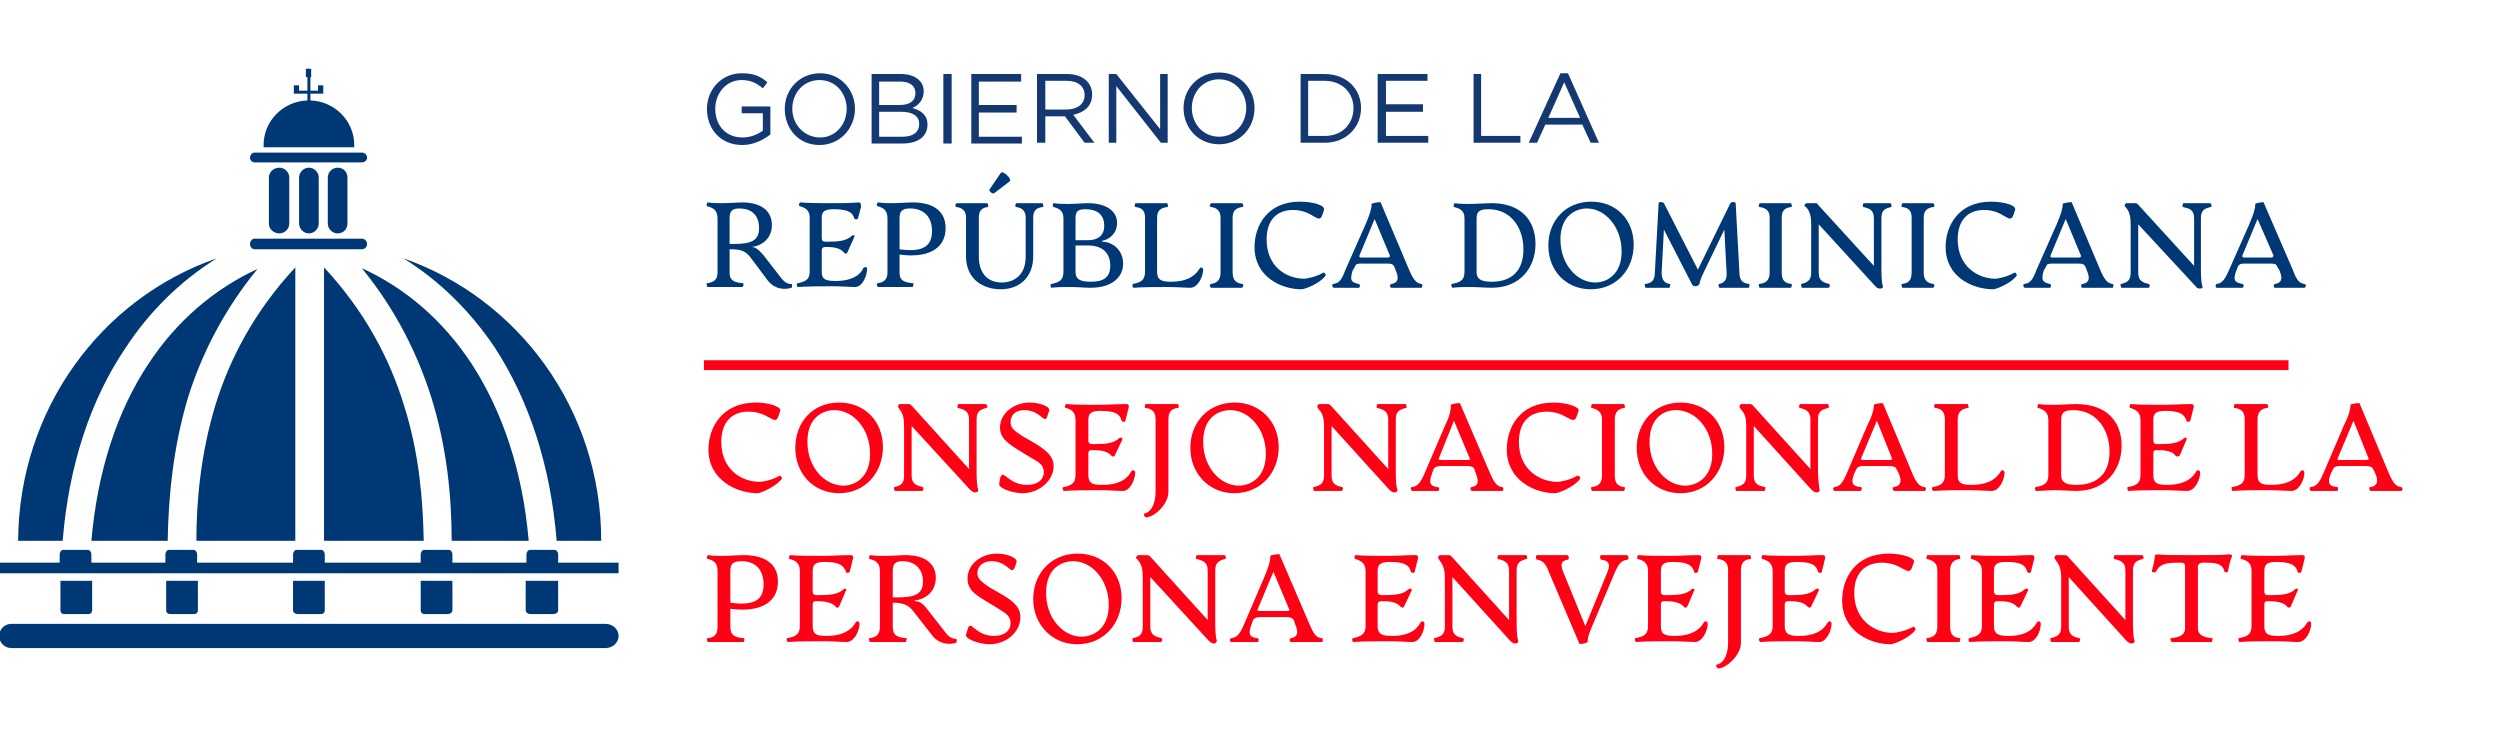
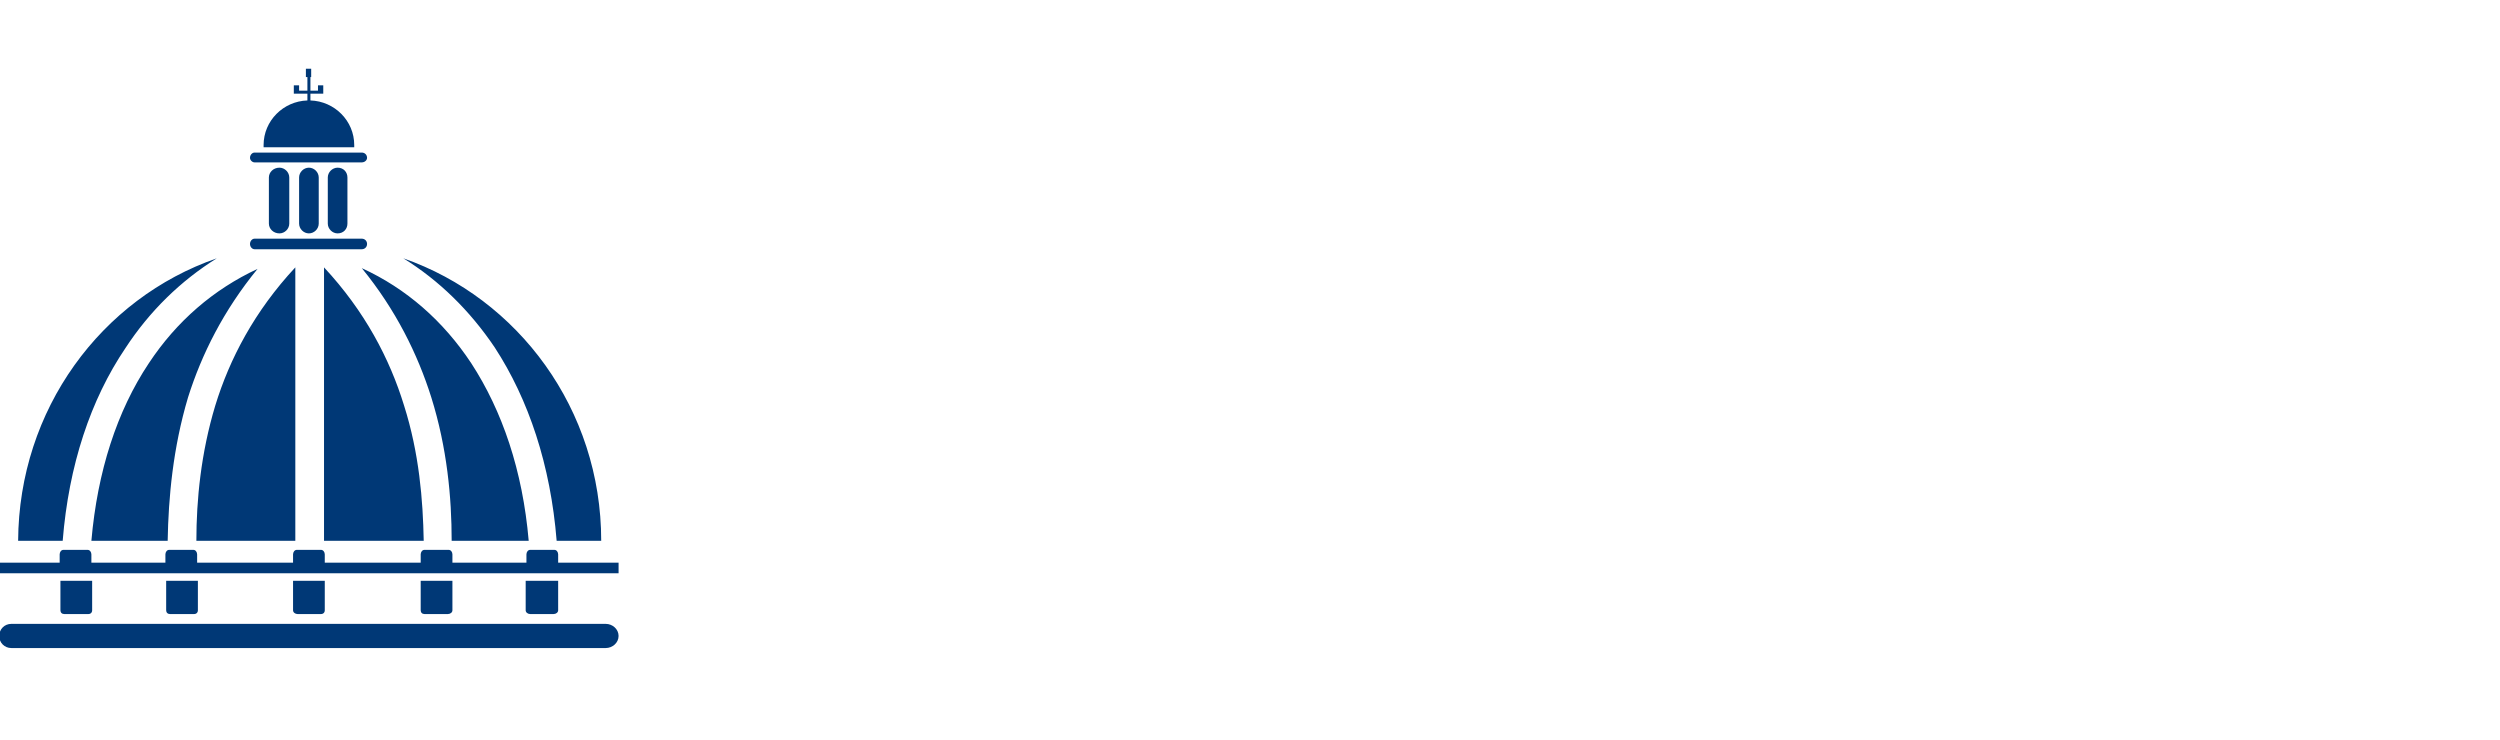
<svg xmlns="http://www.w3.org/2000/svg" version="1.2" viewBox="0 0 331 98" width="331" height="98">
  <style>.a{fill:#ff0015}.b{fill:#143872}.c{fill:#003876}</style>
-   <path class="a" d="m93.2 47.7h209.8v1.3h-209.8z" />
-   <path fill-rule="evenodd" class="b" d="m98.3 19.2c-2.9 0-4.7-2.1-4.7-4.8 0-2.5 1.9-4.7 4.6-4.7 1.6 0 2.5 0.4 3.4 1.2l-0.6 0.8c-0.7-0.6-1.5-1.1-2.8-1.1-2.1 0-3.5 1.8-3.5 3.8 0 2.2 1.4 3.8 3.6 3.8 1.1 0 2-0.4 2.7-0.9v-2.3h-2.8v-0.9h3.8v3.7c-0.9 0.7-2.2 1.4-3.7 1.4zm10.2 0c-2.8 0-4.6-2.2-4.6-4.8 0-2.5 1.9-4.7 4.7-4.7 2.7 0 4.6 2.2 4.6 4.7 0 2.5-1.9 4.8-4.7 4.8zm0-8.6c-2.1 0-3.6 1.7-3.6 3.8 0 2.1 1.6 3.8 3.7 3.8 2 0 3.5-1.7 3.5-3.8 0-2.1-1.5-3.8-3.6-3.8zm13.8 1.5c0 1.2-0.8 1.9-1.5 2.2 1.1 0.3 2 0.9 2 2.2 0 1.6-1.3 2.5-3.3 2.5h-4.1v-9.2h3.9c1.8 0 3 0.9 3 2.3zm-1.1 0.2c0-0.9-0.7-1.5-2-1.5h-2.8v3.1h2.7c1.3 0 2.1-0.5 2.1-1.6zm0.5 4.1c0-1-0.8-1.6-2.4-1.6h-2.9v3.3h3.1c1.4 0 2.2-0.6 2.2-1.7zm4.3-6.6v9.2h-1.1v-9.2zm9.2 1h-5.6v3.1h5v1h-5v3.2h5.7v0.9h-6.7v-9.2h6.6zm8.4 8.1l-2.6-3.5h-2.6v3.5h-1.1v-9.1h4c2 0 3.3 1.1 3.3 2.7 0 1.6-1.1 2.4-2.5 2.7l2.8 3.7zm-2.4-8.2h-2.8v3.8h2.8c1.4 0 2.4-0.7 2.4-1.9 0-1.2-0.9-1.9-2.4-1.9zm12.4-0.9h1v9.1h-0.9l-5.9-7.5v7.5h-1v-9.1h1l5.8 7.3zm7.8 9.3c-2.8 0-4.7-2.2-4.7-4.8 0-2.5 1.9-4.7 4.7-4.7 2.8 0 4.7 2.2 4.7 4.7 0 2.6-1.9 4.8-4.7 4.8zm0-8.6c-2.1 0-3.6 1.7-3.6 3.8 0 2.1 1.5 3.8 3.6 3.8 2.1 0 3.6-1.7 3.6-3.8 0-2.1-1.5-3.8-3.6-3.8zm14 8.4h-3.2v-9.1h3.2c2.8 0 4.8 1.9 4.8 4.5 0 2.6-2 4.6-4.8 4.6zm0-8.2h-2.2v7.3h2.2c2.3 0 3.8-1.6 3.8-3.7 0-2-1.5-3.6-3.8-3.6zm13.6 0h-5.5v3.1h4.9v1h-4.9v3.2h5.6v0.9h-6.7v-9.1h6.6zm6.1-0.9h1v8.2h5.2v0.9h-6.2zm16.6 9.1h-1.1l-1.1-2.4h-4.9l-1.1 2.4h-1.1l4.2-9.2h1zm-4.6-8l-2.1 4.7h4.2z" />
-   <path fill-rule="evenodd" class="a" d="m93.8 59.5c0-2.9 1.8-6.2 6.3-6.2 1.8 0 3.4 0.6 3.2 1.1l-0.2 0.6c-0.5 1.6-1.2-0.5-4-0.5-2.3 0-3.6 1.5-3.6 4 0 3.7 2.7 5.3 5.1 5.3 0.3 0 1.6-0.2 2.6-0.8 0.1-0.1 0.4 0.2 0.3 0.4-0.7 1-2.8 1.9-3.2 1.9-2.7 0-6.5-1.7-6.5-5.8zm11.5-0.2c0-3.3 2.2-6 5.8-6 3.4 0 5.8 2.5 5.8 5.9 0 3.3-2.3 6.1-5.8 6.1-3.4 0-5.8-2.6-5.8-6zm9.9 0.8c0-3.4-2.3-5.8-4.7-5.8-1.5 0-3.6 0.9-3.6 4.2 0 3.4 2.3 5.8 4.8 5.8 1.4 0 3.5-1 3.5-4.2zm13.3 4.8l-7.8-8.5v6.6c0 1.1 0.7 1.3 1.5 1.5 0.1 0 0.1 0.5-0.1 0.5h-3.6c-0.1 0-0.2-0.5-0.1-0.5 0.8-0.2 1.3-0.4 1.3-1.5v-6.5c0-1-0.1-1.7-0.6-2.3-0.1-0.2-0.2-0.3-0.2-0.3 0-0.2 0.1-0.4 0.2-0.4h1.2c0.2 0 0.3 0.1 0.4 0.2l7.6 8.4v-6.6c0-1.1-0.7-1.3-1.5-1.5-0.1 0 0-0.5 0.1-0.5h3.6c0.2 0 0.3 0.5 0.1 0.5-0.7 0.2-1.3 0.4-1.3 1.5v6.5c0 1.1 0 2.2 0.2 2.8 0.1 0.3-0.2 0.4-0.4 0.4-0.3 0-0.4-0.2-0.6-0.3zm3.8-0.9l0.1-0.6c0.4-1.6 0.9 0.8 3.6 0.8 1.4 0 2.2-0.7 2.2-1.7 0-0.9-0.6-1.3-1.7-1.9l-1.8-1.1c-1.6-1-2.3-1.7-2.3-2.9 0-1.9 1.9-3.3 3.9-3.3 1.3 0 2.8 0.5 2.6 1.1l-0.2 0.6c-0.4 1.4-0.8-0.7-3.1-0.7-1.2 0-1.8 0.7-1.8 1.6 0 0.7 0.4 1.1 1.5 1.8l1.9 1.1c1.6 1 2.3 1.8 2.3 2.9 0 2-2 3.6-4.1 3.6-1.4 0-3.3-0.7-3.1-1.3zm8.5 0.5c0.9-0.2 1.6-0.4 1.6-1.6v-7.3c0-1.1-0.6-1.4-1.3-1.6-0.2 0-0.1-0.5 0.1-0.5 1.2 0.1 2.9 0.1 4.1 0.1 1.4 0 2.5-0.1 3.8-0.1 0.4 0 0.4 0.3 0.3 0.6l-0.4 1.6c0 0.2-0.4 0.2-0.5 0-0.2-0.8-0.7-1.3-2.8-1.3-1.2 0-1.6 0.3-1.6 1.2v2.7c0 0.4 0.2 0.5 0.6 0.5h0.3c1.4 0 2.5-0.1 3.2-0.8 0.1-0.1 0.5-0.1 0.4 0.2l-1 2.1c-0.1 0.2-0.3 0.2-0.5 0-0.4-0.5-1.2-0.7-2.3-0.7h-0.1c-0.4 0-0.6 0-0.6 0.5v2.8c0 1 0.4 1.3 1.8 1.3 2.7 0 3.5-1.1 3.9-1.8 0.1-0.2 0.5-0.2 0.5 0.2 0 0.9-0.7 2.4-1.6 2.4-0.8 0-1.9-0.1-3.2-0.1-1.5 0-3.1 0-4.6 0.1-0.2 0-0.3-0.5-0.1-0.5zm10.7 3.5c0.7-0.1 1.5-1 1.5-2.9v-9.6c0-1.2-0.7-1.4-1.4-1.5-0.1 0 0-0.5 0.1-0.5h4.2c0.2 0 0.2 0.5 0.1 0.5-0.7 0.1-1.3 0.3-1.3 1.5v9.6c0 1.7-1.9 3.4-3 3.4-0.2 0-0.3-0.5-0.2-0.5zm6.1-8.7c0-3.3 2.3-6 5.9-6 3.3 0 5.8 2.5 5.8 5.9 0 3.3-2.3 6.1-5.9 6.1-3.3 0-5.8-2.6-5.8-6zm10 0.8c0-3.4-2.3-5.8-4.7-5.8-1.5 0-3.6 0.9-3.6 4.2 0 3.4 2.3 5.8 4.7 5.8 1.5 0 3.6-1 3.6-4.2zm16.4 4.8l-7.7-8.5v6.6c0 1.1 0.6 1.3 1.4 1.5 0.2 0 0.1 0.5-0.1 0.5h-3.6c-0.1 0-0.2-0.5-0.1-0.5 0.8-0.2 1.4-0.4 1.4-1.5v-6.5c0-1-0.1-1.7-0.7-2.3-0.1-0.2-0.2-0.3-0.2-0.3 0-0.2 0.1-0.4 0.3-0.4h1.1c0.2 0 0.3 0.1 0.4 0.2l7.6 8.4v-6.6c0-1.1-0.7-1.3-1.5-1.5-0.1 0 0-0.5 0.1-0.5h3.7c0.1 0 0.2 0.5 0.1 0.5-0.8 0.2-1.4 0.4-1.4 1.5v6.5c0 1.1 0 2.2 0.2 2.8 0.1 0.3-0.2 0.4-0.4 0.4-0.3 0-0.4-0.2-0.6-0.3zm14.9 0.1h-4c-0.2 0-0.3-0.5-0.1-0.5 0.6-0.1 1.2-0.4 0.6-1.8l-0.2-0.6c-0.1-0.3-0.5-0.4-1-0.4h-3.4c-0.5 0-0.8 0.1-1 0.4l-0.2 0.6c-0.6 1.5 0 1.7 0.8 1.8 0.2 0 0.2 0.5 0 0.5h-3.4c-0.2 0-0.3-0.5-0.1-0.5 0.7-0.1 1.1-0.4 1.7-1.8l2.7-6.3c0.7-1.4 0.8-2.2 0.8-2.8 0-0.1 1.2-0.3 1.2-0.2l4 9.3c0.6 1.4 1 1.7 1.6 1.8 0.2 0 0.2 0.5 0 0.5zm-4.3-4.3l-2.1-5-2 5c-0.1 0.2 0.1 0.2 0.4 0.2h3.3c0.2 0 0.5 0 0.4-0.2zm4.9-1.2c0-2.9 1.7-6.2 6.2-6.2 1.8 0 3.5 0.6 3.3 1.1l-0.2 0.6c-0.5 1.6-1.3-0.5-4-0.5-2.4 0-3.7 1.5-3.7 4 0 3.7 2.8 5.3 5.1 5.3 0.3 0 1.6-0.2 2.6-0.8 0.2-0.1 0.5 0.2 0.4 0.4-0.7 1-2.8 1.9-3.3 1.9-2.7 0-6.4-1.7-6.4-5.8zm11.2 5c0.8-0.1 1.4-0.4 1.4-1.5v-7.5c0-1-0.6-1.3-1.4-1.5-0.1 0 0-0.5 0.1-0.5h4.2c0.1 0 0.2 0.5 0.1 0.5-0.7 0.1-1.3 0.4-1.3 1.5v7.5c0 1.2 0.6 1.4 1.3 1.5 0.1 0 0 0.5-0.1 0.5h-4.2c-0.1 0-0.2-0.5-0.1-0.5zm6-5.2c0-3.3 2.3-6 5.8-6 3.4 0 5.8 2.5 5.8 5.9 0 3.3-2.3 6.1-5.8 6.1-3.4 0-5.8-2.6-5.8-6zm10 0.8c0-3.4-2.3-5.8-4.8-5.8-1.5 0-3.5 0.9-3.5 4.2 0 3.4 2.3 5.8 4.7 5.8 1.5 0 3.6-1 3.6-4.2zm13.2 4.8l-7.7-8.5v6.6c0 1.1 0.6 1.3 1.5 1.5 0.1 0 0 0.5-0.1 0.5h-3.7c-0.1 0-0.2-0.5-0.1-0.5 0.8-0.2 1.4-0.4 1.4-1.5v-6.5c0-1-0.1-1.7-0.7-2.3-0.1-0.2-0.2-0.3-0.2-0.3 0-0.2 0.1-0.4 0.3-0.4h1.1c0.2 0 0.3 0.1 0.4 0.2l7.6 8.4v-6.6c0-1.1-0.7-1.3-1.4-1.5-0.2 0-0.1-0.5 0.1-0.5h3.6c0.1 0 0.2 0.5 0.1 0.5-0.8 0.2-1.4 0.4-1.4 1.5v6.5c0 1.1 0.1 2.2 0.2 2.8 0.1 0.3-0.2 0.4-0.4 0.4-0.3 0-0.4-0.2-0.6-0.3zm14.9 0.1h-4c-0.2 0-0.3-0.5-0.1-0.5 0.6-0.1 1.3-0.4 0.7-1.8l-0.3-0.6c-0.1-0.3-0.5-0.4-1-0.4h-3.4c-0.4 0-0.8 0.1-0.9 0.4l-0.3 0.6c-0.6 1.5 0 1.7 0.9 1.8 0.2 0 0.1 0.5-0.1 0.5h-3.4c-0.2 0-0.3-0.5 0-0.5 0.6-0.1 1-0.4 1.6-1.8l2.7-6.3c0.7-1.4 0.9-2.2 0.9-2.8 0-0.1 1.1-0.3 1.2-0.2l3.9 9.3c0.6 1.4 1 1.7 1.6 1.8 0.3 0 0.2 0.5 0 0.5zm-4.3-4.3l-2-5-2.1 5c-0.1 0.2 0.2 0.2 0.4 0.2h3.3c0.2 0 0.5 0 0.4-0.2zm5.4 3.8c0.9-0.2 1.6-0.4 1.6-1.6v-7.4c0-1.1-0.6-1.4-1.3-1.5-0.2 0-0.1-0.5 0-0.5h4.3c0.1 0 0.2 0.5 0.1 0.5-0.7 0.1-1.4 0.4-1.4 1.5v7.4c0 1 0.4 1.3 1.8 1.3 2.6 0 3.5-1.1 3.9-1.8 0.1-0.2 0.5-0.2 0.5 0.2 0 0.9-0.7 2.4-1.7 2.4-0.7 0-1.8-0.1-3.2-0.1-1.4 0-3.1 0-4.5 0.1-0.2 0-0.3-0.5-0.1-0.5zm13.6 0c1-0.2 1.7-0.4 1.7-1.6v-7.3c0-1.1-0.7-1.4-1.4-1.6-0.1 0 0-0.5 0.1-0.5 0.7 0.1 1.4 0.1 1.9 0.1 1.1 0 2.3-0.1 3.1-0.1 4 0 6 2.3 6 5.5 0 3.2-2.1 6-6 6-0.8 0-1.8-0.1-2.9-0.1-0.8 0-1.6 0.1-2.4 0.1-0.2 0-0.2-0.5-0.1-0.5zm9.8-4.7c0-3-1.8-5.5-4.8-5.5-1.3 0-1.6 0.4-1.6 1.3v7.3c0 0.9 0.5 1.3 2 1.3 2.8 0 4.4-1.5 4.4-4.4zm2.4 4.7c1-0.2 1.7-0.4 1.7-1.6v-7.3c0-1.1-0.7-1.4-1.4-1.6-0.1 0 0-0.5 0.1-0.5 1.2 0.1 2.9 0.1 4.1 0.1 1.5 0 2.6-0.1 3.9-0.1 0.4 0 0.4 0.3 0.3 0.6l-0.4 1.6c-0.1 0.2-0.5 0.2-0.5 0-0.3-0.8-0.8-1.3-2.8-1.3-1.2 0-1.6 0.3-1.6 1.2v2.7c0 0.4 0.2 0.5 0.5 0.5h0.3c1.5 0 2.5-0.1 3.3-0.8 0.1-0.1 0.4-0.1 0.3 0.2l-0.9 2.1q-0.3 0.3-0.6 0c-0.3-0.5-1.2-0.7-2.2-0.7h-0.2c-0.3 0-0.5 0-0.5 0.5v2.8c0 1 0.4 1.3 1.8 1.3 2.6 0 3.5-1.1 3.9-1.8 0.1-0.2 0.5-0.2 0.5 0.2 0 0.9-0.7 2.4-1.7 2.4-0.8 0-1.8-0.1-3.2-0.1-1.5 0-3.1 0-4.6 0.1-0.1 0-0.2-0.5-0.1-0.5zm13.8 0c1-0.2 1.7-0.4 1.7-1.6v-7.4c0-1.1-0.6-1.4-1.4-1.5-0.1 0 0-0.5 0.1-0.5h4.2c0.2 0 0.3 0.5 0.1 0.5-0.7 0.1-1.3 0.4-1.3 1.5v7.4c0 1 0.4 1.3 1.8 1.3 2.6 0 3.5-1.1 3.9-1.8 0.1-0.2 0.5-0.2 0.5 0.2 0 0.9-0.7 2.4-1.7 2.4-0.7 0-1.8-0.1-3.2-0.1-1.5 0-3.1 0-4.6 0.1-0.1 0-0.2-0.5-0.1-0.5zm22.4 0.5h-4c-0.2 0-0.3-0.5-0.1-0.5 0.6-0.1 1.3-0.4 0.7-1.8l-0.3-0.6c-0.1-0.3-0.5-0.4-1-0.4h-3.4c-0.4 0-0.8 0.1-0.9 0.4l-0.3 0.6c-0.6 1.5 0 1.7 0.9 1.8 0.1 0 0.1 0.5-0.1 0.5h-3.4c-0.2 0-0.3-0.5-0.1-0.5 0.7-0.1 1.1-0.4 1.7-1.8l2.7-6.3c0.7-1.4 0.9-2.2 0.9-2.8 0-0.1 1.1-0.3 1.2-0.2l3.9 9.3c0.6 1.4 1 1.7 1.6 1.8 0.3 0 0.2 0.5 0 0.5zm-4.3-4.3l-2-5-2.1 5c-0.1 0.2 0.1 0.2 0.4 0.2h3.3c0.2 0 0.5 0 0.4-0.2zm-216.9 19.9v2.4c0 1.2 0.7 1.4 1.8 1.5 0.1 0 0.1 0.5-0.1 0.5h-4.6c-0.2 0-0.3-0.5-0.1-0.5 0.8-0.1 1.3-0.4 1.3-1.5v-7.4c0-1.1-0.5-1.4-1.3-1.6-0.2 0-0.1-0.5 0.1-0.5 0.6 0.1 1.3 0.1 1.8 0.1 1.1 0 2.1-0.1 2.9-0.1 2.4 0 4.5 0.9 4.5 3.5 0 3-2.7 4.1-6.3 3.6zm0-5v4.2c2.9 0.4 4.4-0.2 4.4-2.4 0-2.2-1.3-3.1-2.9-3.1-1.2 0-1.5 0.4-1.5 1.3zm7.5 8.9c1-0.2 1.7-0.4 1.7-1.6v-7.3c0-1.1-0.6-1.4-1.4-1.6-0.1 0 0-0.5 0.1-0.5 1.2 0.1 2.9 0.1 4.1 0.1 1.5 0 2.6-0.1 3.9-0.1 0.4 0 0.4 0.3 0.3 0.6l-0.4 1.6c-0.1 0.2-0.5 0.2-0.5 0-0.3-0.8-0.8-1.3-2.8-1.3-1.2 0-1.6 0.3-1.6 1.2v2.7c0 0.4 0.2 0.5 0.5 0.5h0.3c1.5 0 2.6-0.1 3.3-0.8 0.1-0.1 0.5-0.1 0.3 0.2l-0.9 2.1c-0.1 0.2-0.4 0.2-0.5 0-0.4-0.5-1.3-0.7-2.3-0.7h-0.2c-0.3 0-0.5 0-0.5 0.5v2.8c0 1 0.4 1.3 1.8 1.3 2.6 0 3.5-1.1 3.9-1.8 0.1-0.2 0.5-0.2 0.5 0.2 0 0.9-0.7 2.4-1.7 2.4-0.8 0-1.8-0.1-3.2-0.1-1.5 0-3.1 0-4.6 0.1-0.1 0-0.2-0.5-0.1-0.5zm22.4 0.6c-0.9 0.3-2.3 0.2-3.2-1l-2.5-3.2c-0.7-0.9-1.5-1.1-2.7-1.1v3.2c0 1.2 0.7 1.4 1.8 1.5 0.1 0 0 0.5-0.1 0.5h-4.7c-0.1 0-0.2-0.5-0.1-0.5 0.8-0.1 1.4-0.4 1.4-1.5v-7.4c0-1.1-0.6-1.4-1.4-1.6-0.1 0 0-0.5 0.1-0.5 0.7 0.1 1.4 0.1 1.9 0.1 1.1 0 2.1-0.1 2.8-0.1 2.4 0 4 1 4 3 0 2-1.6 2.9-2.8 3v0.1c0.6 0 1 0.2 1.7 1.1l2.5 3.2c0.4 0.5 0.9 0.7 1.3 0.7 0.1 0 0.1 0.4 0 0.5zm-4.4-8.1c0-1.8-1.2-2.7-2.7-2.7-1 0-1.3 0.4-1.3 1.3v3.5h0.5c2.4 0 3.5-0.4 3.5-2.1zm5.7 7l0.2-0.6c0.4-1.6 0.9 0.8 3.5 0.8 1.4 0 2.2-0.7 2.2-1.7 0-0.9-0.6-1.3-1.6-1.9l-1.8-1.1c-1.7-1-2.3-1.7-2.3-2.9 0-1.9 1.8-3.3 3.9-3.3 1.2 0 2.7 0.5 2.6 1.1l-0.2 0.6c-0.5 1.4-0.9-0.7-3.1-0.7-1.2 0-1.9 0.7-1.9 1.6 0 0.7 0.5 1.1 1.5 1.8l1.9 1.1c1.7 1 2.3 1.8 2.3 2.9 0 2-1.9 3.6-4.1 3.6-1.3 0-3.3-0.7-3.1-1.3zm8.9-4.7c0-3.3 2.3-6 5.9-6 3.4 0 5.8 2.5 5.8 5.9 0 3.3-2.3 6.1-5.9 6.1-3.3 0-5.8-2.6-5.8-6zm10 0.8c0-3.4-2.3-5.8-4.7-5.8-1.5 0-3.6 0.9-3.6 4.2 0 3.4 2.3 5.8 4.7 5.8 1.5 0 3.6-1 3.6-4.2zm13.3 4.8l-7.8-8.5v6.6c0 1.1 0.7 1.3 1.5 1.5 0.1 0 0.1 0.5-0.1 0.5h-3.6c-0.2 0-0.2-0.5-0.1-0.5 0.8-0.2 1.3-0.4 1.3-1.5v-6.5c0-1-0.1-1.7-0.6-2.3-0.1-0.2-0.3-0.3-0.3-0.3 0-0.2 0.2-0.4 0.3-0.4h1.2c0.1 0 0.3 0.1 0.4 0.2l7.6 8.4v-6.6c0-1.1-0.7-1.3-1.5-1.5-0.1 0-0.1-0.5 0.1-0.5h3.6c0.2 0 0.3 0.5 0.1 0.5-0.7 0.2-1.3 0.4-1.3 1.5v6.5c0 1.1 0 2.2 0.2 2.8 0 0.3-0.2 0.4-0.4 0.4-0.3 0-0.4-0.2-0.6-0.3zm14.9 0.1h-4.1c-0.2 0-0.2-0.5 0-0.5 0.6-0.1 1.2-0.4 0.6-1.8l-0.2-0.6c-0.2-0.3-0.5-0.4-1-0.4h-3.4c-0.5 0-0.8 0.1-1 0.4l-0.2 0.6c-0.6 1.5 0 1.7 0.8 1.8 0.2 0 0.2 0.5 0 0.5h-3.5c-0.2 0-0.2-0.5 0-0.5 0.7-0.1 1.1-0.4 1.7-1.8l2.7-6.3c0.6-1.4 0.8-2.2 0.8-2.8 0-0.1 1.2-0.3 1.2-0.2l4 9.3c0.6 1.4 0.9 1.7 1.6 1.8 0.2 0 0.2 0.5 0 0.5zm-4.3-4.3l-2.1-5-2.1 5c-0.1 0.2 0.2 0.2 0.4 0.2h3.4c0.2 0 0.5 0 0.4-0.2zm8.4 3.8c0.9-0.2 1.7-0.4 1.7-1.6v-7.3c0-1.1-0.7-1.4-1.4-1.6-0.1 0-0.1-0.5 0.1-0.5 1.2 0.1 2.9 0.1 4.1 0.1 1.5 0 2.6-0.1 3.8-0.1 0.4 0 0.4 0.3 0.3 0.6l-0.4 1.6c0 0.2-0.4 0.2-0.5 0-0.2-0.8-0.7-1.3-2.8-1.3-1.2 0-1.6 0.3-1.6 1.2v2.7c0 0.4 0.3 0.5 0.6 0.5h0.3c1.4 0 2.5-0.1 3.2-0.8 0.2-0.1 0.5-0.1 0.4 0.2l-1 2.1c-0.1 0.2-0.3 0.2-0.5 0-0.4-0.5-1.2-0.7-2.2-0.7h-0.2c-0.3 0-0.6 0-0.6 0.5v2.8c0 1 0.5 1.3 1.9 1.3 2.6 0 3.4-1.1 3.8-1.8 0.1-0.2 0.5-0.2 0.5 0.2 0 0.9-0.6 2.4-1.6 2.4-0.8 0-1.8-0.1-3.2-0.1-1.5 0-3.1 0-4.6 0.1-0.2 0-0.2-0.5-0.1-0.5zm20.9 0.4l-7.7-8.5v6.6c0 1.1 0.6 1.3 1.4 1.5 0.2 0 0.1 0.5-0.1 0.5h-3.6c-0.1 0-0.2-0.5-0.1-0.5 0.8-0.2 1.4-0.4 1.4-1.5v-6.5c0-1-0.2-1.7-0.7-2.3-0.1-0.2-0.2-0.3-0.2-0.3 0-0.2 0.1-0.4 0.3-0.4h1.1c0.2 0 0.3 0.1 0.4 0.2l7.6 8.4v-6.6c0-1.1-0.7-1.3-1.5-1.5-0.1 0 0-0.5 0.1-0.5h3.6c0.2 0 0.3 0.5 0.1 0.5-0.7 0.2-1.3 0.4-1.3 1.5v6.5c0 1.1 0 2.2 0.2 2.8 0.1 0.3-0.2 0.4-0.4 0.4-0.3 0-0.4-0.2-0.6-0.3zm15.5-10.8c-0.7 0.1-1.1 0.3-1.7 1.7l-2.7 6.4c-0.6 1.4-0.9 2.1-0.9 2.8 0 0.1-1.1 0.4-1.1 0.2l-4-9.4c-0.5-1.4-1-1.6-1.6-1.7-0.2-0.1-0.2-0.6 0-0.6h4c0.2 0 0.3 0.5 0.1 0.6-0.6 0.1-1.2 0.3-0.6 1.7l2.9 7.1 2.9-7.1c0.6-1.4-0.1-1.6-0.8-1.7-0.2-0.1-0.2-0.6 0-0.6h3.4c0.2 0 0.3 0.5 0.1 0.6zm1 10.4c1-0.2 1.7-0.4 1.7-1.6v-7.3c0-1.1-0.6-1.4-1.4-1.6-0.1 0 0-0.5 0.1-0.5 1.2 0.1 3 0.1 4.1 0.1 1.5 0 2.6-0.1 3.9-0.1 0.4 0 0.4 0.3 0.3 0.6l-0.4 1.6c-0.1 0.2-0.5 0.2-0.5 0-0.2-0.8-0.8-1.3-2.8-1.3-1.2 0-1.6 0.3-1.6 1.2v2.7c0 0.4 0.2 0.5 0.5 0.5h0.3c1.5 0 2.6-0.1 3.3-0.8 0.1-0.1 0.5-0.1 0.3 0.2l-0.9 2.1c-0.1 0.2-0.4 0.2-0.5 0-0.4-0.5-1.3-0.7-2.3-0.7h-0.2c-0.3 0-0.5 0-0.5 0.5v2.8c0 1 0.4 1.3 1.8 1.3 2.6 0 3.5-1.1 3.9-1.8 0.1-0.2 0.5-0.2 0.5 0.2 0 0.9-0.7 2.4-1.7 2.4-0.7 0-1.8-0.1-3.2-0.1-1.5 0-3.1 0-4.6 0.1-0.1 0-0.2-0.5-0.1-0.5zm10.8 3.5c0.7-0.1 1.5-1 1.5-2.9v-9.6c0-1.2-0.7-1.4-1.4-1.5-0.1 0 0-0.5 0.1-0.5h4.2c0.1 0 0.2 0.5 0.1 0.5-0.7 0.1-1.3 0.3-1.3 1.5v9.6c0 1.7-2 3.4-3 3.4-0.2 0-0.4-0.5-0.2-0.5zm5.7-3.5c0.9-0.2 1.7-0.4 1.7-1.6v-7.3c0-1.1-0.7-1.4-1.4-1.6-0.1 0-0.1-0.5 0.1-0.5 1.2 0.1 2.9 0.1 4.1 0.1 1.5 0 2.6-0.1 3.8-0.1 0.4 0 0.4 0.3 0.3 0.6l-0.4 1.6c0 0.2-0.4 0.2-0.5 0-0.2-0.8-0.7-1.3-2.8-1.3-1.2 0-1.6 0.3-1.6 1.2v2.7c0 0.4 0.2 0.5 0.6 0.5h0.3c1.4 0 2.5-0.1 3.2-0.8 0.2-0.1 0.5-0.1 0.4 0.2l-1 2.1c-0.1 0.2-0.3 0.2-0.5 0-0.4-0.5-1.2-0.7-2.3-0.7h-0.1c-0.4 0-0.6 0-0.6 0.5v2.8c0 1 0.5 1.3 1.8 1.3 2.7 0 3.5-1.1 3.9-1.8 0.1-0.2 0.5-0.2 0.5 0.2 0 0.9-0.7 2.4-1.6 2.4-0.8 0-1.9-0.1-3.2-0.1-1.5 0-3.1 0-4.6 0.1-0.2 0-0.3-0.5-0.1-0.5zm10.9-5c0-2.9 1.7-6.2 6.2-6.2 1.8 0 3.5 0.6 3.3 1.1l-0.2 0.6c-0.5 1.6-1.3-0.5-4-0.5-2.4 0-3.7 1.5-3.7 4 0 3.7 2.8 5.3 5.1 5.3 0.3 0 1.6-0.2 2.7-0.8 0.1-0.1 0.4 0.2 0.3 0.4-0.7 1-2.8 1.9-3.3 1.9-2.7 0-6.4-1.7-6.4-5.8zm11.2 5c0.8-0.1 1.4-0.4 1.4-1.5v-7.5c0-1-0.6-1.3-1.4-1.5-0.1 0 0-0.5 0.1-0.5h4.2c0.1 0 0.2 0.5 0.1 0.5-0.7 0.1-1.3 0.4-1.3 1.5v7.5c0 1.2 0.6 1.4 1.3 1.5 0.1 0 0 0.5-0.1 0.5h-4.2c-0.1 0-0.2-0.5-0.1-0.5zm5.6 0c0.9-0.2 1.7-0.4 1.7-1.6v-7.3c0-1.1-0.7-1.4-1.4-1.6-0.1 0-0.1-0.5 0.1-0.5 1.2 0.1 2.9 0.1 4.1 0.1 1.5 0 2.6-0.1 3.8-0.1 0.4 0 0.4 0.3 0.3 0.6l-0.4 1.6c0 0.2-0.4 0.2-0.5 0-0.2-0.8-0.7-1.3-2.8-1.3-1.2 0-1.6 0.3-1.6 1.2v2.7c0 0.4 0.3 0.5 0.6 0.5h0.3c1.4 0 2.5-0.1 3.2-0.8 0.2-0.1 0.5-0.1 0.4 0.2l-1 2.1c-0.1 0.2-0.3 0.2-0.5 0-0.4-0.5-1.2-0.7-2.2-0.7h-0.2c-0.3 0-0.6 0-0.6 0.5v2.8c0 1 0.5 1.3 1.9 1.3 2.6 0 3.4-1.1 3.8-1.8 0.1-0.2 0.5-0.2 0.5 0.2 0 0.9-0.6 2.4-1.6 2.4-0.8 0-1.8-0.1-3.2-0.1-1.5 0-3.1 0-4.6 0.1-0.2 0-0.2-0.5-0.1-0.5zm20.9 0.4l-7.7-8.5v6.6c0 1.1 0.6 1.3 1.4 1.5 0.2 0 0.1 0.5-0.1 0.5h-3.6c-0.1 0-0.2-0.5-0.1-0.5 0.8-0.2 1.4-0.4 1.4-1.5v-6.5c0-1-0.2-1.7-0.7-2.3-0.1-0.2-0.2-0.3-0.2-0.3 0-0.2 0.1-0.4 0.3-0.4h1.1c0.2 0 0.3 0.1 0.4 0.2l7.6 8.4v-6.6c0-1.1-0.7-1.3-1.5-1.5-0.1 0 0-0.5 0.1-0.5h3.6c0.2 0 0.3 0.5 0.1 0.5-0.7 0.2-1.3 0.4-1.3 1.5v6.5c0 1.1 0 2.2 0.2 2.8 0.1 0.3-0.2 0.4-0.4 0.4-0.3 0-0.4-0.2-0.6-0.3zm5.8-0.4c1.1-0.1 1.9-0.4 1.9-1.3v-8.2c0-0.3-0.1-0.5-0.5-0.5h-0.6c-1.6 0-2.3 0.3-2.7 1.1-0.1 0.3-0.6 0.2-0.6 0 0.2-0.7 0.3-1.1 0.4-1.9 0-0.3 0.2-0.3 0.5-0.3 0.6 0.1 1.4 0.1 4.4 0.1 3 0 4.2 0 4.8-0.1 0.3 0 0.6 0 0.5 0.3-0.3 0.7-0.4 1.3-0.5 1.9-0.1 0.3-0.5 0.2-0.5 0-0.2-0.8-0.8-1.1-2.3-1.1h-0.6c-0.3 0-0.6 0.2-0.6 0.5v8.2c0 0.9 0.8 1.2 1.9 1.3 0.1 0 0 0.5-0.1 0.5h-5.2c-0.2 0-0.3-0.5-0.2-0.5zm9 0c1-0.2 1.7-0.4 1.7-1.6v-7.3c0-1.1-0.6-1.4-1.4-1.6-0.1 0 0-0.5 0.1-0.5 1.2 0.1 3 0.1 4.1 0.1 1.5 0 2.6-0.1 3.9-0.1 0.4 0 0.4 0.3 0.3 0.6l-0.4 1.6c-0.1 0.2-0.5 0.2-0.5 0-0.2-0.8-0.8-1.3-2.8-1.3-1.2 0-1.6 0.3-1.6 1.2v2.7c0 0.4 0.2 0.5 0.5 0.5h0.3c1.5 0 2.6-0.1 3.3-0.8 0.1-0.1 0.5-0.1 0.3 0.2l-0.9 2.1c-0.1 0.2-0.4 0.2-0.5 0-0.4-0.5-1.3-0.7-2.3-0.7h-0.2c-0.3 0-0.5 0-0.5 0.5v2.8c0 1 0.4 1.3 1.8 1.3 2.6 0 3.5-1.1 3.9-1.8 0.1-0.2 0.5-0.2 0.5 0.2 0 0.9-0.7 2.4-1.7 2.4-0.8 0-1.8-0.1-3.2-0.1-1.5 0-3.1 0-4.6 0.1-0.1 0-0.2-0.5-0.1-0.5z" />
-   <path fill-rule="evenodd" class="c" d="m104.8 38.1c-0.9 0.3-2.2 0.2-3.1-0.9l-2.4-3.2c-0.7-0.9-1.5-1-2.7-1v3.1c0 1.1 0.7 1.3 1.8 1.4 0.1 0 0 0.5-0.1 0.5h-4.6c-0.1 0-0.2-0.5-0.1-0.5 0.8-0.1 1.4-0.4 1.4-1.4v-7.2c0-1.1-0.6-1.4-1.4-1.6-0.1 0 0-0.5 0.1-0.5 0.7 0.1 1.4 0.1 1.8 0.1 1.1 0 2.1-0.1 2.8-0.1 2.3 0 3.9 1 3.9 3 0 1.9-1.5 2.8-2.7 2.9 0.5 0 0.9 0.3 1.6 1.1l2.4 3.1c0.5 0.6 0.9 0.7 1.3 0.7 0.1 0 0.1 0.4 0 0.5zm-4.3-7.9c0-1.8-1.1-2.6-2.6-2.6-1 0-1.3 0.4-1.3 1.3v3.4h0.5c2.3 0 3.4-0.4 3.4-2.1zm5.1 7.3c0.9-0.2 1.6-0.4 1.6-1.5v-7.2c0-1-0.6-1.3-1.3-1.5-0.2 0-0.1-0.5 0.1-0.5 1.1 0.1 2.8 0.1 3.9 0.1 1.5 0 2.5 0 3.8-0.1 0.3 0 0.3 0.3 0.3 0.6l-0.4 1.5c-0.1 0.2-0.4 0.2-0.5 0-0.2-0.7-0.7-1.2-2.7-1.2-1.2 0-1.6 0.3-1.6 1.1v2.7c0 0.4 0.2 0.5 0.5 0.5h0.3c1.4 0 2.5-0.1 3.2-0.8 0.1-0.1 0.5-0.1 0.3 0.2l-0.9 2c-0.1 0.3-0.3 0.2-0.5 0-0.4-0.5-1.2-0.7-2.2-0.7h-0.2c-0.3 0-0.5 0.1-0.5 0.5v2.8c0 0.9 0.4 1.2 1.8 1.2 2.5 0 3.4-1 3.7-1.7 0.2-0.2 0.5-0.2 0.5 0.1 0 0.9-0.6 2.4-1.6 2.4-0.7 0-1.7-0.1-3.1-0.1-1.4 0-3 0-4.4 0.1-0.2 0-0.3-0.4-0.1-0.5zm13.5-3.8v2.4c0 1.1 0.7 1.3 1.8 1.4 0.1 0 0 0.5-0.1 0.5h-4.5c-0.2 0-0.3-0.5-0.1-0.5 0.7-0.1 1.3-0.4 1.3-1.4v-7.2c0-1.1-0.6-1.4-1.3-1.6-0.2 0-0.1-0.5 0.1-0.5 0.6 0.1 1.3 0.1 1.8 0.1 1 0 2-0.1 2.8-0.1 2.3 0 4.3 0.9 4.3 3.4 0 2.9-2.6 4-6.1 3.5zm0-4.8v4.1c2.8 0.4 4.3-0.2 4.3-2.4 0-2.1-1.3-3-2.9-3-1.1 0-1.4 0.4-1.4 1.3zm13.4-6c0.3-0.4 1.5 0.8 1.2 1.1l-2.1 1.6c-0.2 0.1-0.7-0.3-0.6-0.5zm-4.6 11v-5.1c0-1-0.6-1.3-1.3-1.4-0.2 0-0.1-0.5 0.1-0.5h4c0.1 0 0.2 0.5 0.1 0.5-0.6 0.1-1.2 0.3-1.2 1.4v5.2c0 2.3 1.3 3.4 3 3.4 1.8 0 3.2-1.1 3.2-3.4v-5.2c0-1-0.6-1.3-1.3-1.4-0.1 0-0.1-0.5 0.1-0.5h3.4c0.1 0 0.2 0.5 0.1 0.5-0.7 0.1-1.3 0.3-1.3 1.4v5.1c0 2.9-1.9 4.4-4.3 4.4-2.2 0-4.6-1.2-4.6-4.4zm20.8 1c0 1.9-1.6 3.2-4.3 3.2-0.8 0-1.7-0.1-2.8-0.1-0.9 0-1.6 0-2.4 0.1-0.1 0-0.2-0.5 0-0.5 0.9-0.2 1.6-0.4 1.6-1.6v-7.1c0-1.1-0.7-1.3-1.3-1.5-0.2 0-0.1-0.5 0-0.5 0.7 0.1 1.4 0.1 1.9 0.1 1.1 0 2-0.1 2.7-0.1 2.1 0 3.8 0.9 3.8 2.6 0 1.4-1 2.2-2 2.4v0.1c1.4 0 2.8 1.1 2.8 2.9zm-6.3-6v2.9h1.7c1.2 0 2.1-0.6 2.1-1.9 0-1.7-1.2-2.2-2.5-2.2-1 0-1.3 0.3-1.3 1.2zm4.6 6.3c0-2-1.4-2.7-2.9-2.7h-1.7v3.5c0 0.9 0.5 1.3 2 1.3 1.6 0 2.6-0.5 2.6-2.1zm3 2.4c0.9-0.2 1.6-0.4 1.6-1.6v-7.2c0-1.1-0.6-1.3-1.3-1.4-0.1 0-0.1-0.5 0.1-0.5h4.1c0.1 0 0.2 0.5 0.1 0.5-0.7 0.1-1.4 0.3-1.4 1.4v7.2c0 1 0.5 1.3 1.8 1.3 2.6 0 3.4-1.1 3.8-1.7 0.1-0.3 0.5-0.2 0.5 0.1 0 0.9-0.7 2.4-1.7 2.4-0.7 0-1.7-0.1-3.1-0.1-1.4 0-3 0-4.4 0.1-0.2 0-0.2-0.5-0.1-0.5zm10.3 0c0.7-0.1 1.3-0.4 1.3-1.5v-7.3c0-1-0.6-1.3-1.3-1.4-0.2 0-0.1-0.5 0.1-0.5h4c0.2 0 0.3 0.5 0.1 0.5-0.6 0.1-1.3 0.3-1.3 1.4v7.3c0 1.2 0.7 1.4 1.3 1.5 0.2 0 0.1 0.5-0.1 0.5h-4c-0.2 0-0.3-0.5-0.1-0.5zm5.8-4.9c0-2.8 1.7-6 6-6 1.8 0 3.4 0.5 3.2 1.1l-0.2 0.6c-0.5 1.5-1.2-0.6-3.9-0.6-2.3 0-3.5 1.5-3.5 3.9 0 3.6 2.6 5.2 5 5.2 0.2 0 1.5-0.2 2.5-0.8 0.1-0.1 0.4 0.2 0.3 0.4-0.7 1-2.7 1.8-3.2 1.8-2.6 0-6.2-1.6-6.2-5.6zm22.1 5.4h-4c-0.2 0-0.2-0.5 0-0.5 0.6-0.1 1.2-0.4 0.6-1.8l-0.2-0.5c-0.2-0.4-0.5-0.4-1-0.4h-3.3c-0.5 0-0.8 0-0.9 0.4l-0.3 0.5c-0.5 1.5 0 1.6 0.8 1.8 0.2 0 0.2 0.5 0 0.5h-3.3c-0.2 0-0.3-0.5-0.1-0.5 0.7-0.1 1.1-0.4 1.6-1.8l2.7-6.1c0.6-1.4 0.8-2.1 0.8-2.7 0-0.1 1.1-0.3 1.2-0.2l3.8 9c0.6 1.4 1 1.7 1.6 1.8 0.2 0 0.1 0.5 0 0.5zm-4.2-4.3l-2-4.8-2 4.8c-0.1 0.3 0.1 0.3 0.4 0.3h3.2c0.2 0 0.5 0 0.4-0.3zm8.2 3.8c1-0.2 1.7-0.4 1.7-1.6v-7.1c0-1.1-0.7-1.3-1.4-1.5-0.1 0 0-0.5 0.1-0.5 0.7 0.1 1.3 0.1 1.9 0.1 1.1 0 2.2-0.1 3-0.1 3.9 0 5.8 2.3 5.8 5.4 0 3.1-2 5.8-5.8 5.8-0.8 0-1.8-0.1-2.8-0.1-0.9 0-1.6 0-2.4 0.1-0.1 0-0.2-0.5-0.1-0.5zm9.5-4.6c0-2.9-1.7-5.3-4.6-5.3-1.2 0-1.6 0.3-1.6 1.2v7.1c0 0.9 0.5 1.3 2 1.3 2.7 0 4.2-1.5 4.2-4.3zm3.3-0.5c0-3.2 2.2-5.8 5.7-5.8 3.3 0 5.6 2.4 5.6 5.7 0 3.2-2.2 5.9-5.7 5.9-3.2 0-5.6-2.4-5.6-5.8zm9.7 0.8c0-3.3-2.2-5.7-4.6-5.7-1.5 0-3.5 1-3.5 4.1 0 3.3 2.2 5.7 4.6 5.7 1.5 0 3.5-1 3.5-4.1zm16.8 4.8h-3.8c-0.2 0-0.2-0.5-0.1-0.5 0.5-0.1 1.1-0.4 1-1.5l-0.3-5.7-2.7 5.6c-0.3 0.6-0.6 1.4-0.6 1.6-0.1 0.2-0.3 0.3-0.5 0.3-0.3 0-0.4-0.1-0.5-0.3l-3.7-7.2-0.3 5.7c0 1.1 0.5 1.4 1.1 1.5 0.1 0 0 0.5-0.1 0.5h-3.1c-0.1 0-0.2-0.5-0.1-0.5 0.7-0.1 1.3-0.3 1.3-1.5l0.5-9.2c0-0.2 0.5-0.2 0.7 0l4.5 8.8 4.3-8.8c0.1-0.2 0.7-0.2 0.7 0l0.5 9.2c0 1.2 0.6 1.4 1.3 1.5 0.1 0 0 0.5-0.1 0.5zm1.4-0.5c0.8-0.1 1.4-0.4 1.4-1.5v-7.3c0-1-0.6-1.3-1.4-1.4-0.1 0 0-0.5 0.1-0.5h4.1c0.1 0 0.2 0.5 0.1 0.5-0.7 0.1-1.3 0.3-1.3 1.4v7.3c0 1.2 0.6 1.4 1.3 1.5 0.1 0 0 0.5-0.1 0.5h-4.1c-0.1 0-0.2-0.5-0.1-0.5zm15.4 0.3l-7.5-8.2v6.4c0 1.1 0.6 1.3 1.4 1.5 0.1 0 0.1 0.5-0.1 0.5h-3.5c-0.1 0-0.2-0.5-0.1-0.5 0.7-0.2 1.3-0.4 1.3-1.5v-6.3c0-1-0.1-1.7-0.6-2.3-0.1-0.1-0.3-0.2-0.3-0.3 0-0.1 0.2-0.3 0.3-0.3h1.1c0.2 0 0.3 0 0.4 0.2l7.4 8.1v-6.3c0-1.2-0.7-1.3-1.4-1.5-0.1 0-0.1-0.5 0.1-0.5h3.5c0.1 0 0.2 0.5 0.1 0.5-0.7 0.2-1.3 0.3-1.3 1.5v6.3c0 1 0 2.1 0.2 2.7 0 0.3-0.2 0.3-0.4 0.3-0.3 0-0.4-0.1-0.6-0.3zm3.5-0.3c0.8-0.1 1.3-0.4 1.3-1.5v-7.3c0-1-0.5-1.3-1.3-1.4-0.1 0 0-0.5 0.1-0.5h4c0.2 0 0.3 0.5 0.1 0.5-0.6 0.1-1.3 0.3-1.3 1.4v7.3c0 1.2 0.7 1.4 1.3 1.5 0.2 0 0.1 0.5-0.1 0.5h-4c-0.1 0-0.2-0.5-0.1-0.5zm5.8-4.9c0-2.8 1.7-6 6-6 1.8 0 3.4 0.5 3.2 1.1l-0.2 0.6c-0.5 1.5-1.2-0.6-3.9-0.6-2.3 0-3.5 1.5-3.5 3.9 0 3.6 2.7 5.2 5 5.2 0.2 0 1.5-0.2 2.5-0.8 0.1-0.1 0.4 0.2 0.3 0.4-0.7 1-2.7 1.8-3.1 1.8-2.7 0-6.3-1.6-6.3-5.6zm22.1 5.4h-4c-0.2 0-0.2-0.5 0-0.5 0.6-0.1 1.2-0.4 0.6-1.8l-0.2-0.5c-0.2-0.4-0.5-0.4-1-0.4h-3.3c-0.5 0-0.8 0-0.9 0.4l-0.3 0.5c-0.5 1.5 0.1 1.6 0.8 1.8 0.2 0 0.2 0.5 0 0.5h-3.3c-0.2 0-0.3-0.5-0.1-0.5 0.7-0.1 1.1-0.4 1.6-1.8l2.7-6.1c0.6-1.4 0.8-2.1 0.8-2.7 0-0.1 1.1-0.3 1.2-0.2l3.8 9c0.6 1.4 1 1.7 1.6 1.8 0.2 0 0.1 0.5 0 0.5zm-4.2-4.3l-2-4.8-2 4.8c-0.1 0.3 0.1 0.3 0.4 0.3h3.2c0.2 0 0.5 0 0.4-0.3zm15.2 4.1l-7.6-8.2v6.4c0 1.1 0.6 1.3 1.4 1.5 0.2 0 0.1 0.5 0 0.5h-3.6c-0.1 0-0.2-0.5-0.1-0.5 0.8-0.2 1.3-0.4 1.3-1.5v-6.3c0-1-0.1-1.7-0.6-2.3-0.1-0.1-0.2-0.2-0.2-0.3 0-0.1 0.1-0.3 0.3-0.3h1.1c0.1 0 0.2 0 0.4 0.2l7.4 8.1v-6.3c0-1.2-0.7-1.3-1.5-1.5-0.1 0 0-0.5 0.1-0.5h3.5c0.2 0 0.3 0.5 0.1 0.5-0.7 0.2-1.3 0.3-1.3 1.5v6.3c0 1 0 2.1 0.2 2.7 0.1 0.3-0.2 0.3-0.4 0.3-0.2 0-0.4-0.1-0.5-0.3zm14.4 0.2h-3.9c-0.2 0-0.2-0.5 0-0.5 0.6-0.1 1.2-0.4 0.6-1.8l-0.3-0.5c-0.1-0.4-0.5-0.4-1-0.4h-3.2c-0.5 0-0.8 0-1 0.4l-0.2 0.5c-0.6 1.5 0 1.6 0.8 1.8 0.2 0 0.2 0.5 0 0.5h-3.4c-0.2 0-0.2-0.5 0-0.5 0.6-0.1 1-0.4 1.6-1.8l2.7-6.1c0.6-1.4 0.8-2.1 0.8-2.7 0-0.1 1.1-0.3 1.1-0.2l3.9 9c0.5 1.4 0.9 1.7 1.5 1.8 0.3 0 0.2 0.5 0 0.5zm-4.1-4.3l-2.1-4.8-2 4.8c-0.1 0.3 0.2 0.3 0.4 0.3h3.2c0.3 0 0.5 0 0.5-0.3z" />
  <path fill-rule="evenodd" class="c" d="m53.4 34.2c15.2 5.3 26.2 20 26.2 37.4h-5.9c-0.8-10-3.7-18.7-8.2-25.6-3.3-4.9-7.4-8.9-12.1-11.8zm16.6 37.4h-10.2c0-5.7-0.6-12.3-2.7-19-1.8-5.7-4.7-11.6-9.2-17.1 5.9 2.7 10.8 7 14.5 12.6 4.1 6.3 6.8 14.2 7.6 23.5zm-13.9 0h-13.2v-36.2c5.4 5.8 8.7 12.1 10.6 18.3 2 6.3 2.5 12.5 2.6 17.9zm-17 0h-13.1c0-5.4 0.6-11.6 2.5-17.9 1.9-6.2 5.2-12.5 10.6-18.3zm-16.9 0h-10.1c0.8-9.2 3.4-17.2 7.6-23.5 3.7-5.6 8.6-9.8 14.4-12.5-4.5 5.5-7.4 11.3-9.2 17-2 6.7-2.6 13.3-2.7 19zm-13.9 0h-5.9c0.1-17.4 11-32.1 26.3-37.4-4.8 3-8.9 7-12.1 11.9-4.6 6.8-7.5 15.5-8.3 25.5zm3.9 5.3v3.9c0 0.3-0.2 0.5-0.5 0.5h-3.2c-0.3 0-0.5-0.2-0.5-0.5v-3.9zm14 0v3.9c0 0.3-0.2 0.5-0.5 0.5h-3.2c-0.3 0-0.5-0.2-0.5-0.5v-3.9zm16.8 0v3.9c0 0.3-0.2 0.5-0.5 0.5h-3.1c-0.3 0-0.6-0.2-0.6-0.5v-3.9zm16.9 0v3.9c0 0.3-0.3 0.5-0.6 0.5h-3.1c-0.3 0-0.5-0.2-0.5-0.5v-3.9zm14 0v3.9c0 0.3-0.3 0.5-0.6 0.5h-3.1c-0.3 0-0.6-0.2-0.6-0.5v-3.9zm0-3.5v1.1h8v1.4h-82v-1.4h8v-1.1c0-0.3 0.2-0.6 0.5-0.6h3.2c0.3 0 0.5 0.3 0.5 0.6v1.1h9.8v-1.1c0-0.3 0.2-0.6 0.5-0.6h3.2c0.3 0 0.5 0.3 0.5 0.6v1.1h12.7v-1.1c0-0.3 0.2-0.6 0.5-0.6h3.2c0.3 0 0.5 0.3 0.5 0.6v1.1h12.7v-1.1c0-0.3 0.2-0.6 0.5-0.6h3.2c0.3 0 0.5 0.3 0.5 0.6v1.1h9.8v-1.1c0-0.3 0.2-0.6 0.5-0.6h3.2c0.3 0 0.5 0.3 0.5 0.6zm-40.2-41.8h14.2c0.4 0 0.7 0.3 0.7 0.7 0 0.4-0.3 0.7-0.7 0.7h-14.2c-0.3 0-0.6-0.3-0.6-0.7 0-0.4 0.3-0.7 0.6-0.7zm0-11.4h14.2c0.4 0 0.7 0.3 0.7 0.7 0 0.3-0.3 0.6-0.7 0.6h-14.2c-0.3 0-0.6-0.3-0.6-0.6 0-0.4 0.3-0.7 0.6-0.7zm1.9 3.3c0-0.7 0.6-1.3 1.4-1.3 0.7 0 1.3 0.6 1.3 1.3v6.1c0 0.7-0.6 1.3-1.3 1.3-0.8 0-1.4-0.6-1.4-1.3zm4 0c0-0.7 0.6-1.3 1.3-1.3 0.7 0 1.3 0.6 1.3 1.3v6.1c0 0.7-0.6 1.3-1.3 1.3-0.7 0-1.3-0.6-1.3-1.3zm3.8 0c0-0.7 0.6-1.3 1.3-1.3 0.8 0 1.3 0.6 1.3 1.3v6.1c0 0.7-0.5 1.3-1.3 1.3-0.7 0-1.3-0.6-1.3-1.3zm-2.3-10.2c3.2 0.1 5.8 2.7 5.8 5.9q0 0.2 0 0.3h-12q0-0.1 0-0.3c0-3.2 2.6-5.8 5.8-5.9v-0.9h-1.8v-1.1h0.7v0.7h1.1v-1.8h-0.2v-1.1h0.7v1.1h-0.1v1.8h1v-0.7h0.7v1.1h-1.7zm-39.6 69.3h78.7c0.9 0 1.7 0.7 1.7 1.6 0 0.9-0.8 1.6-1.7 1.6h-78.7c-0.9 0-1.6-0.7-1.6-1.6 0-0.9 0.7-1.6 1.6-1.6z" />
</svg>